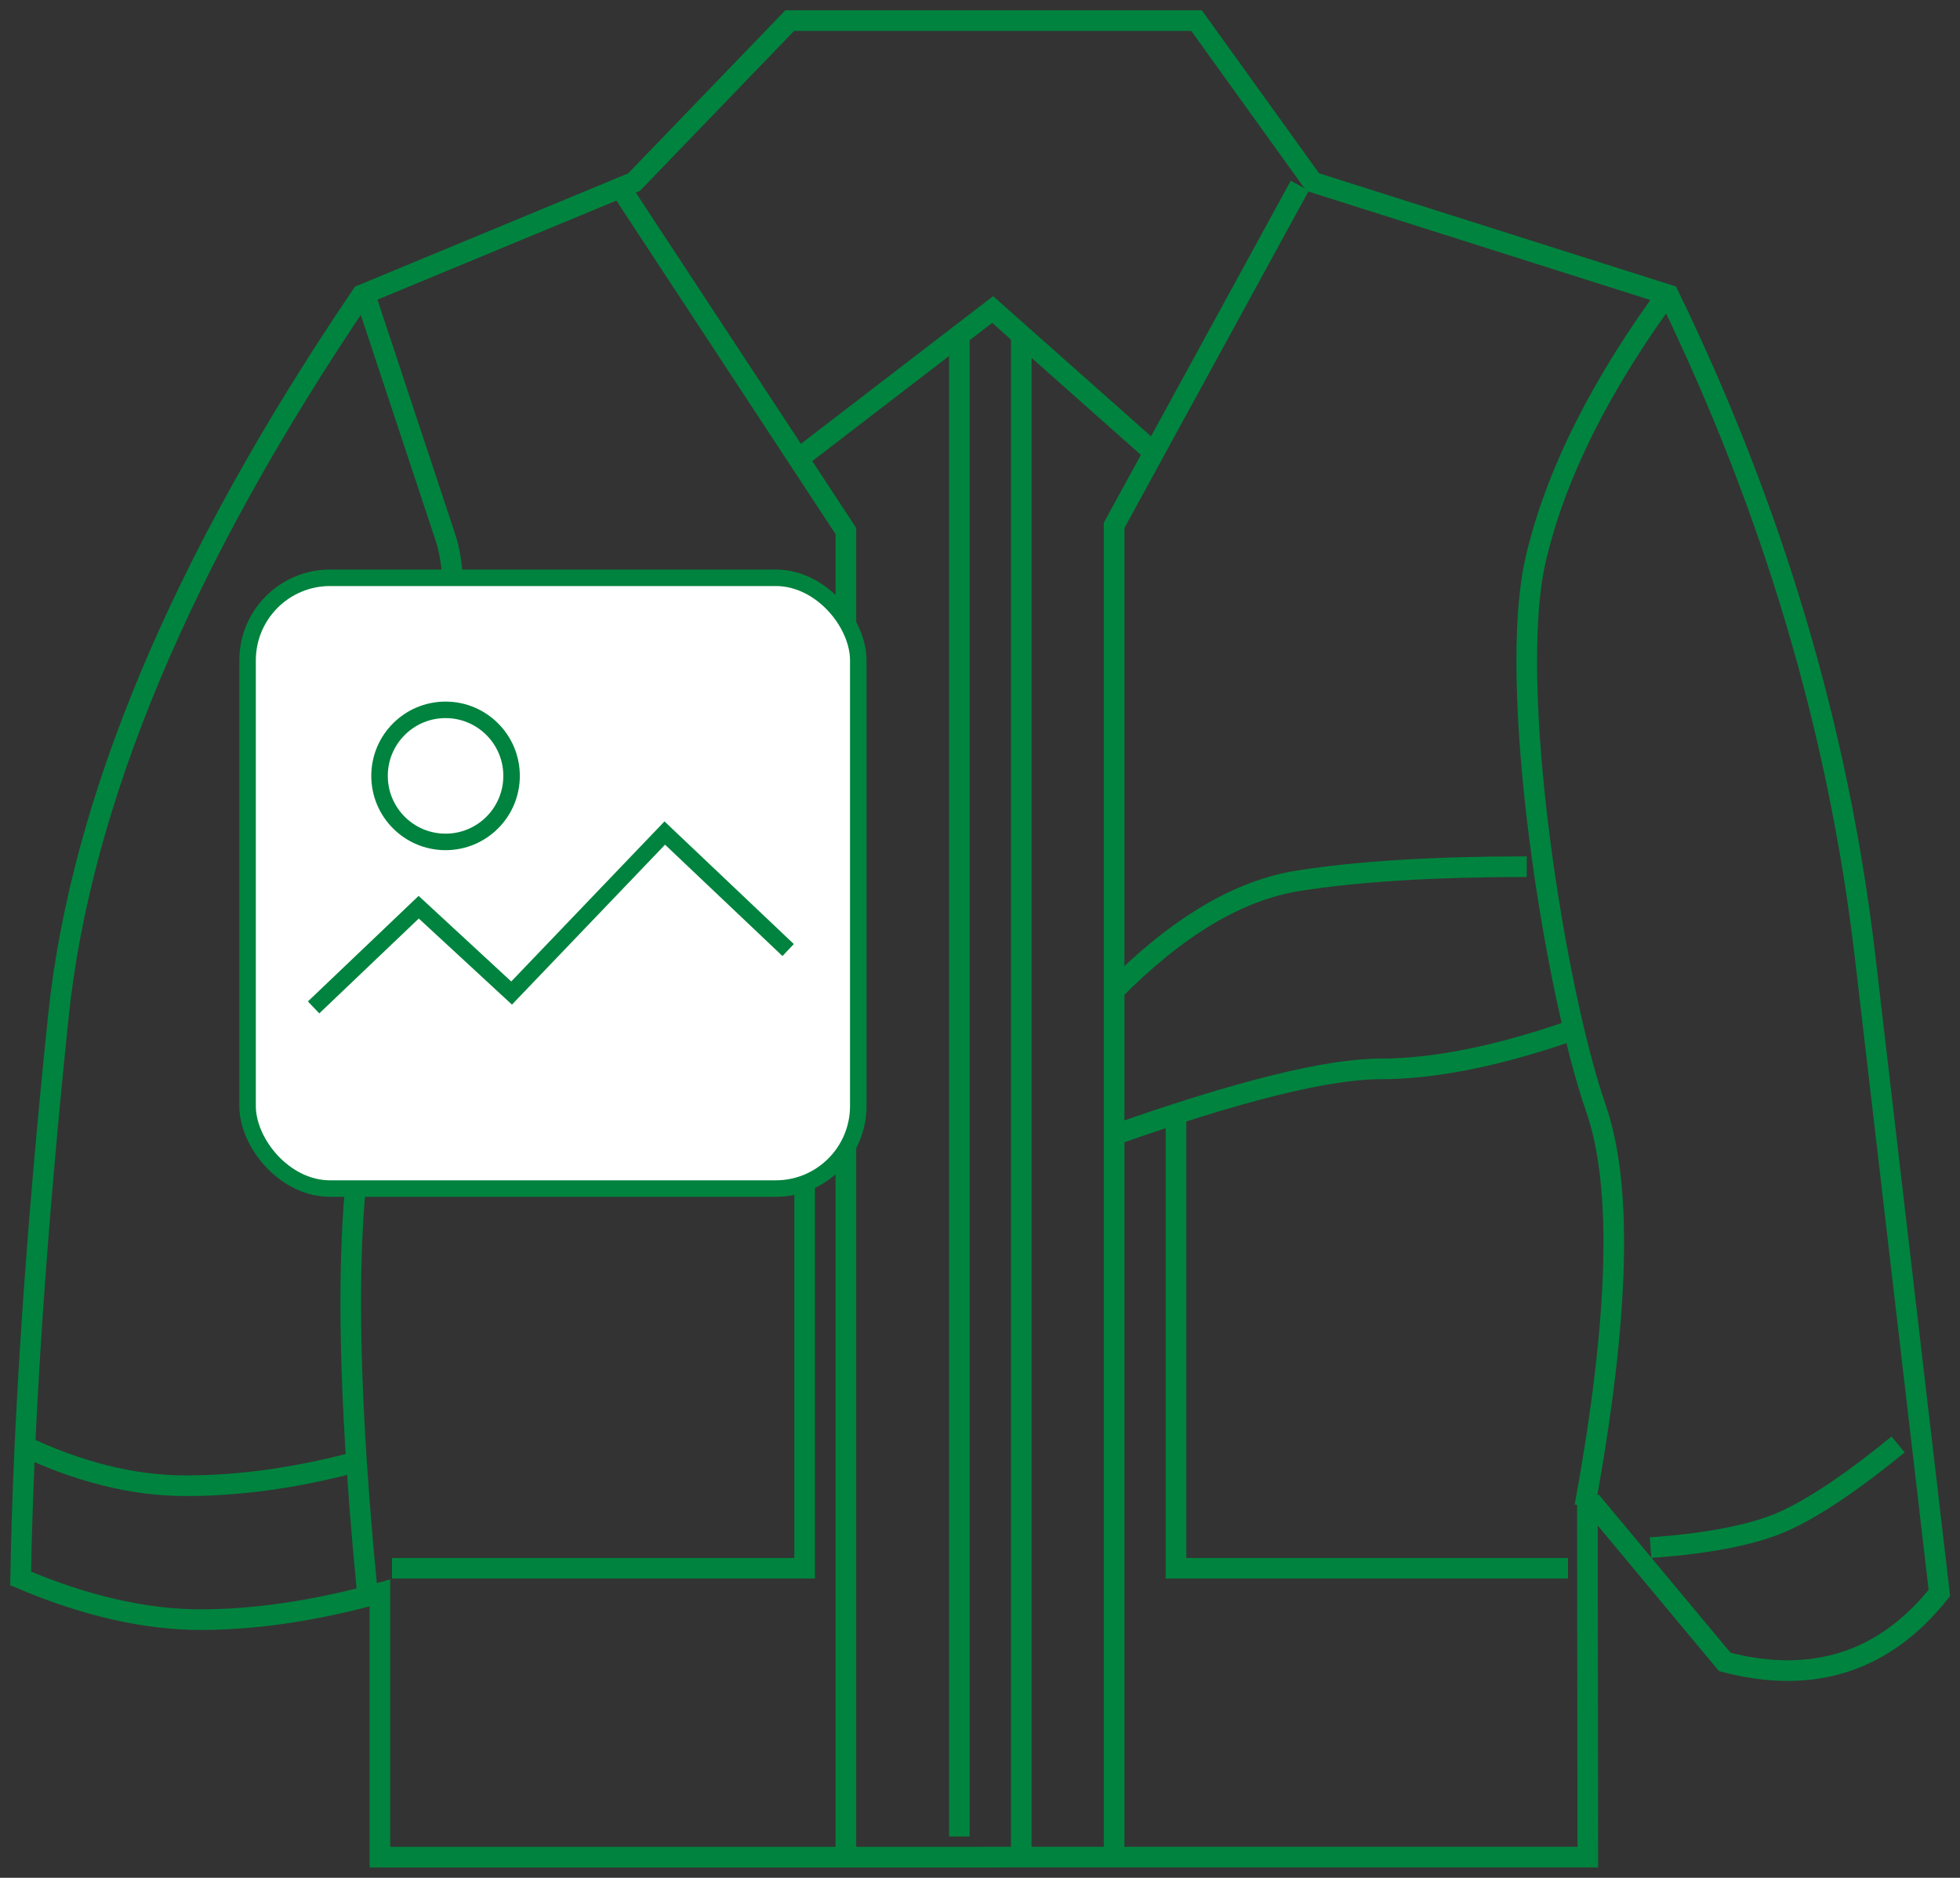
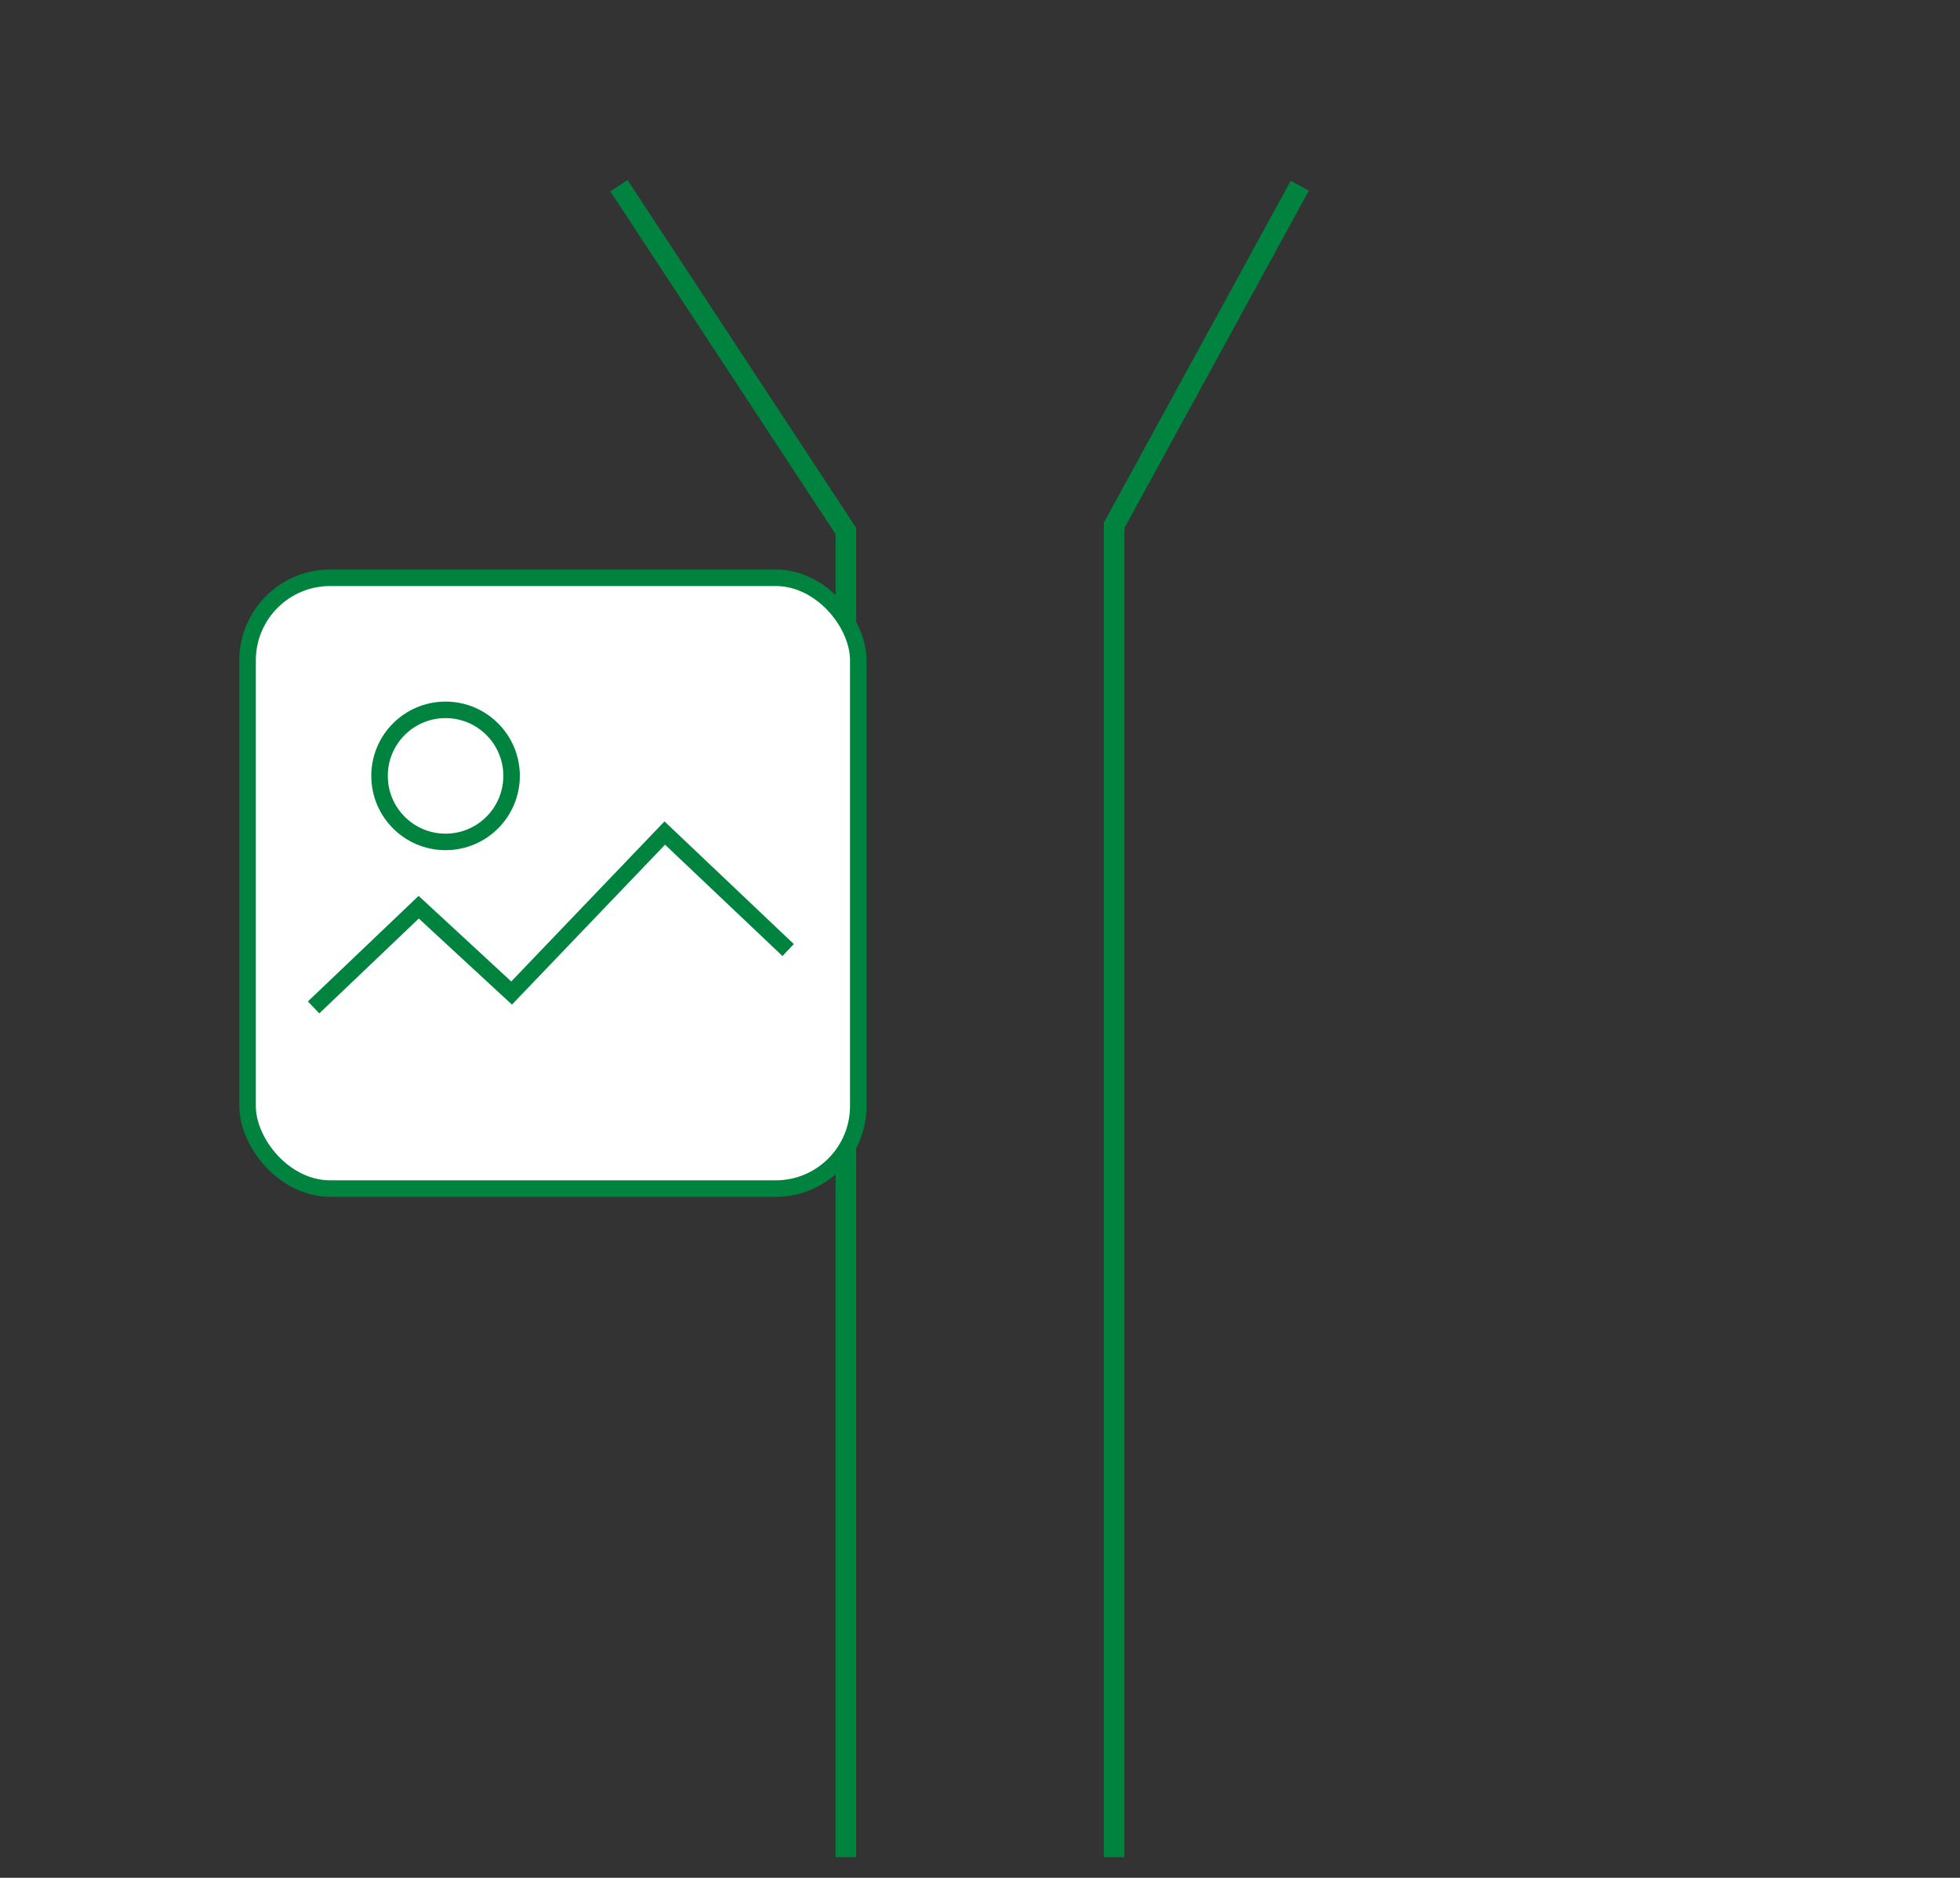
<svg xmlns="http://www.w3.org/2000/svg" width="95" height="91" stroke="#00833e" fill="none" fill-rule="evenodd">
  <rect width="100%" height="100%" fill="#333333" stroke="none" />
-   <path d="M47.914 90h-29.5V77.197c-3.12.86-6.02 1.292-8.695 1.292S4.137 77.824 1 76.494c.134-7.66.742-16.724 1.824-27.194s5.985-22.137 14.71-35.004l13.2-5.472L38.276 1h19.722l5.628 7.824 17.253 5.472c5.05 10.4 8.22 21.046 9.51 31.967L94 77.197c-1.33 1.67-2.864 2.786-4.6 3.344s-3.67.558-5.8 0l-6.26-7.513-.4.16.02 16.81H47.914z" />
  <path d="M30 9l11 16.736V90M63 9l-9 16.46V90" />
-   <path d="M39 22l9.113-7L56 22m24 53c2.937-.208 5.135-.655 6.595-1.34S89.857 71.755 92 70m-74.212 7c-1.13-11.6-1.044-19.678.262-24.238 1.96-6.84 5.093-22.24 3.526-26.758L17.595 14" />
-   <path d="M21.116 43c4.25-.063 7.646.18 10.187.726s5.773 1.888 9.697 4.022V54c-5.26-.33-9.078-.768-11.458-1.317s-5.894-.878-10.542-.988" stroke-dasharray="2" />
-   <path d="M76.816 73c1.67-9.103 1.848-15.536.535-19.3-1.97-5.646-4.353-20.48-2.908-26.633.964-4.1 3.15-8.467 6.557-13.067m-34.5 2v73m3-73v74M54 48c3.06-3.092 6.04-4.865 8.943-5.32S69.53 42 74 42M54 55c6.046-2.133 10.35-3.2 12.912-3.2S72.504 51.2 76 50" />
-   <path d="M76 76H57V54M19 76h20V54M1 70c2.778 1.333 5.445 2 8 2s5.222-.362 8-1.085" />
  <g stroke-width=".8">
    <rect fill="#fff" x="12" y="28" width="29.6" height="29.6" rx="4" />
    <circle cx="21.596" cy="37.6" r="3.2" />
    <path d="M15.2 48.82l5.094-4.856 4.503 4.16 7.424-7.754 5.98 5.67" />
  </g>
</svg>